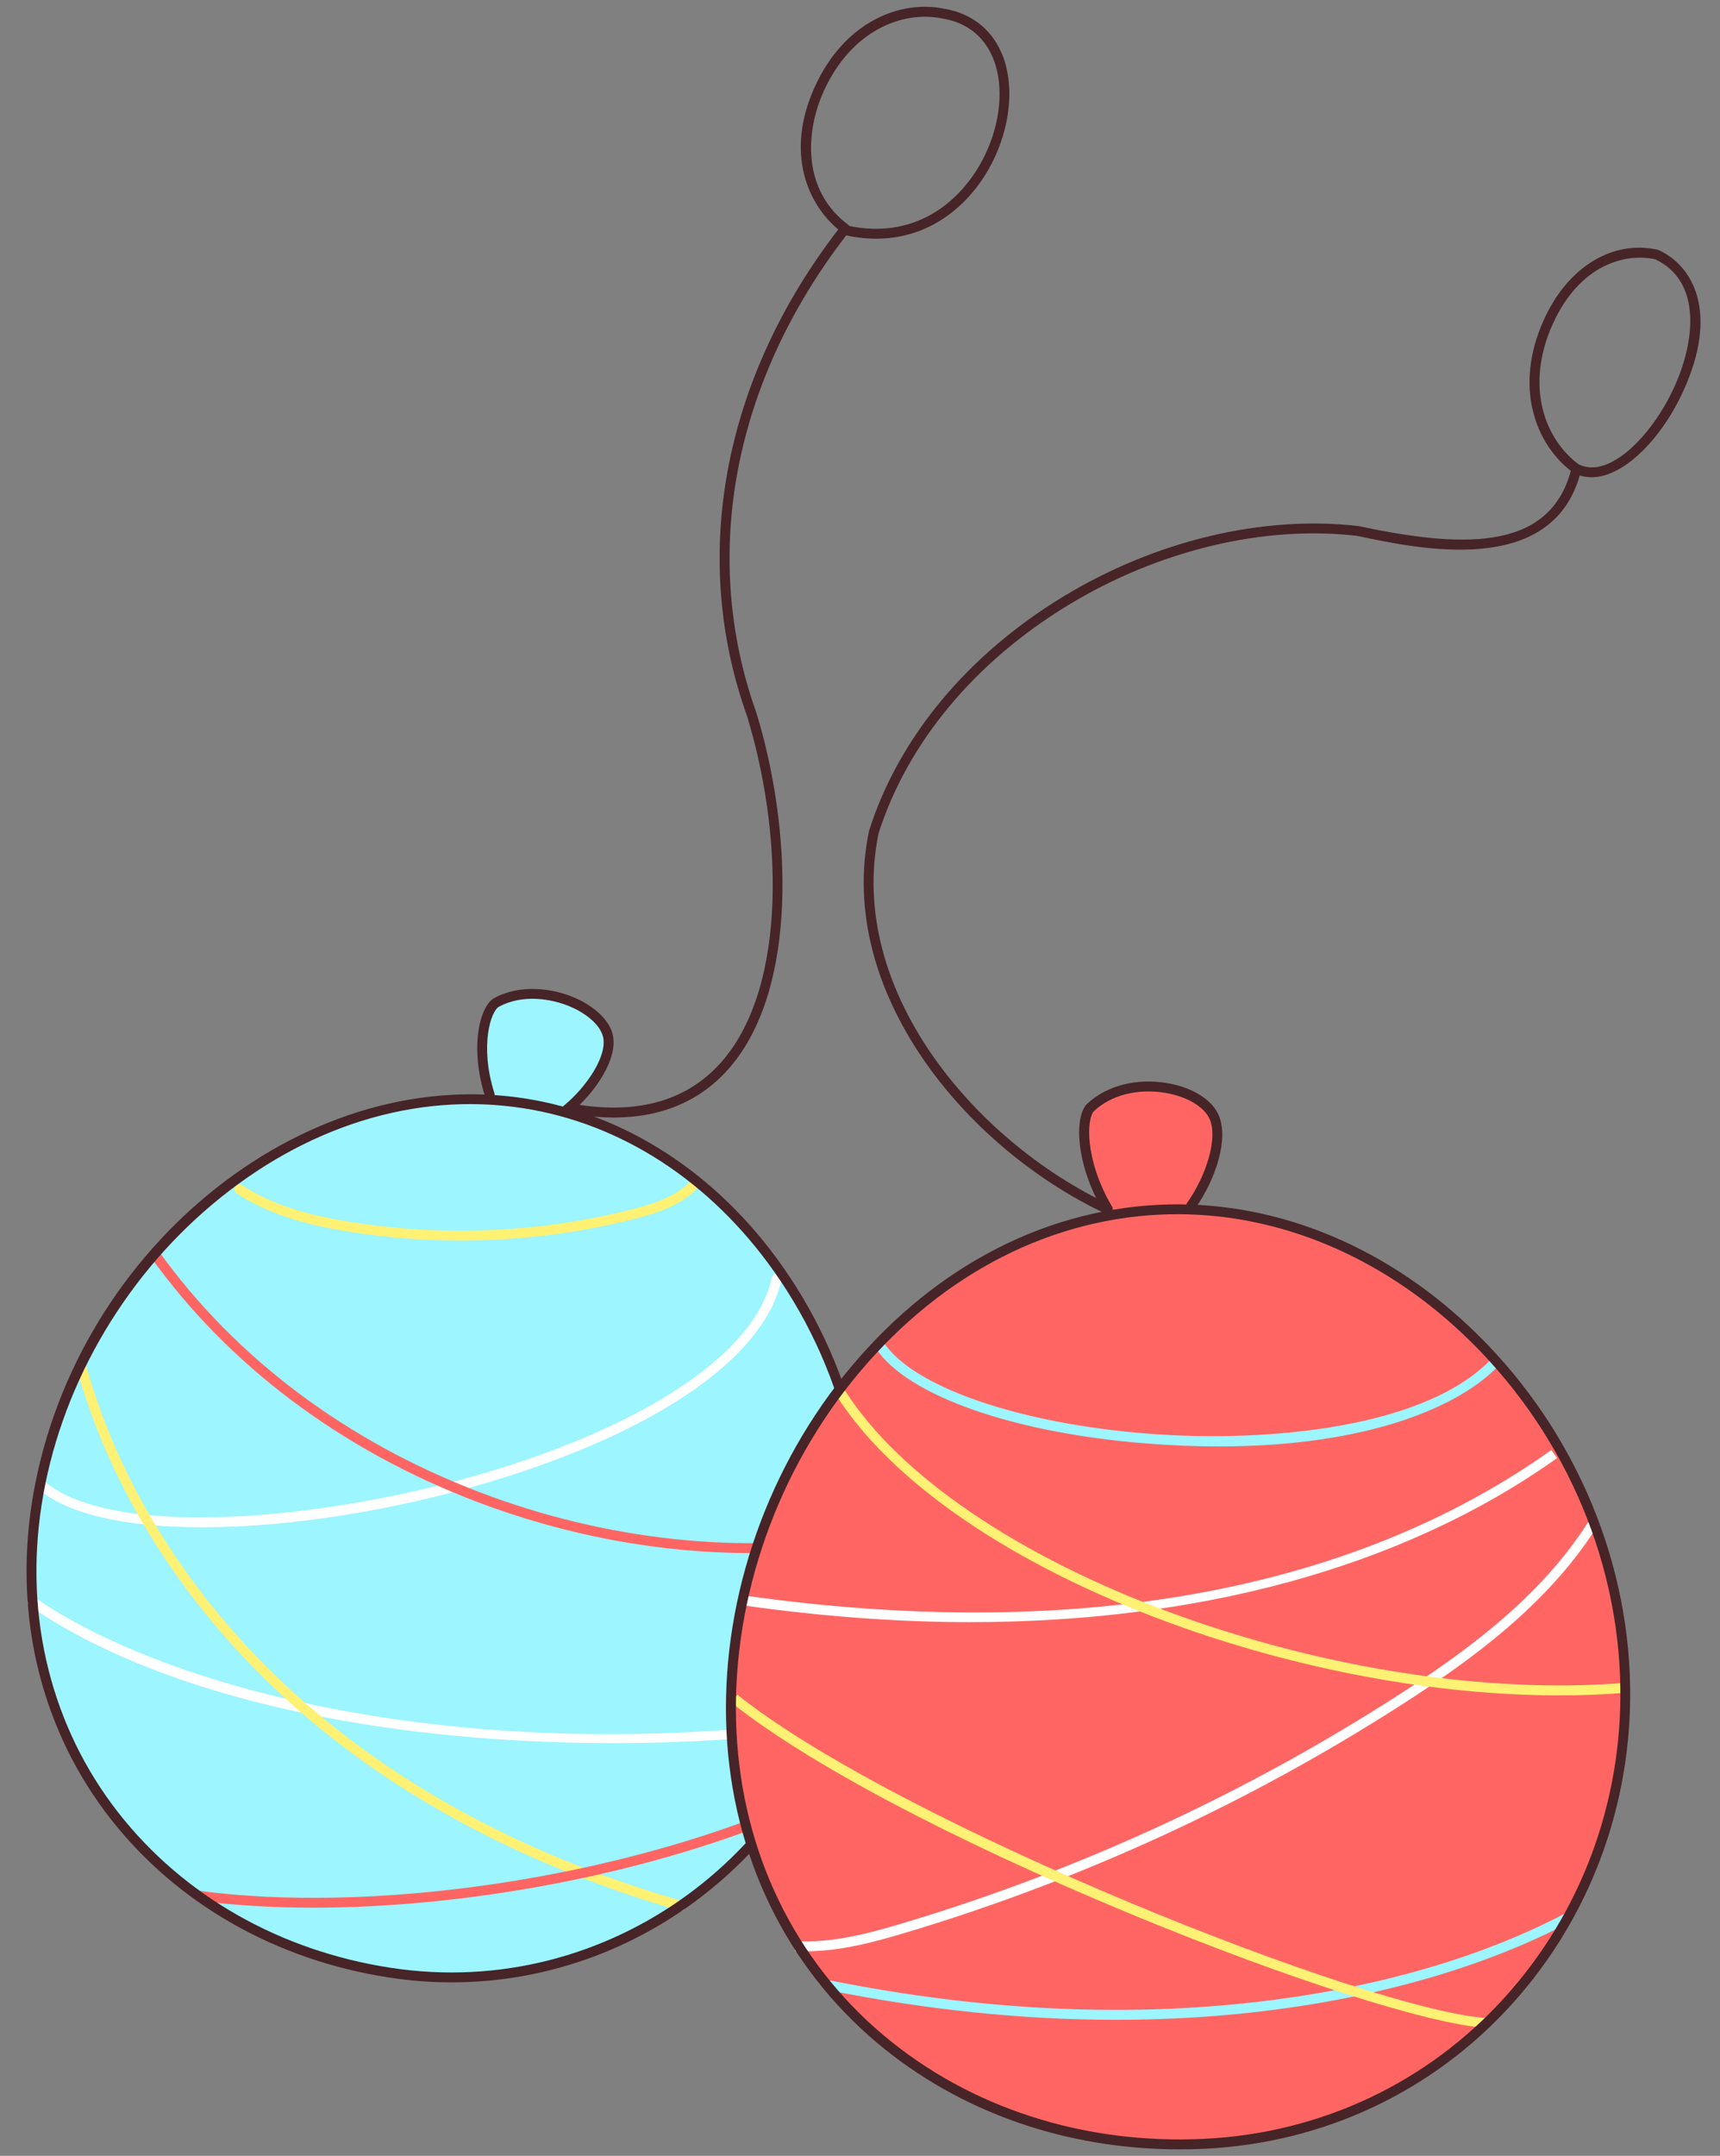
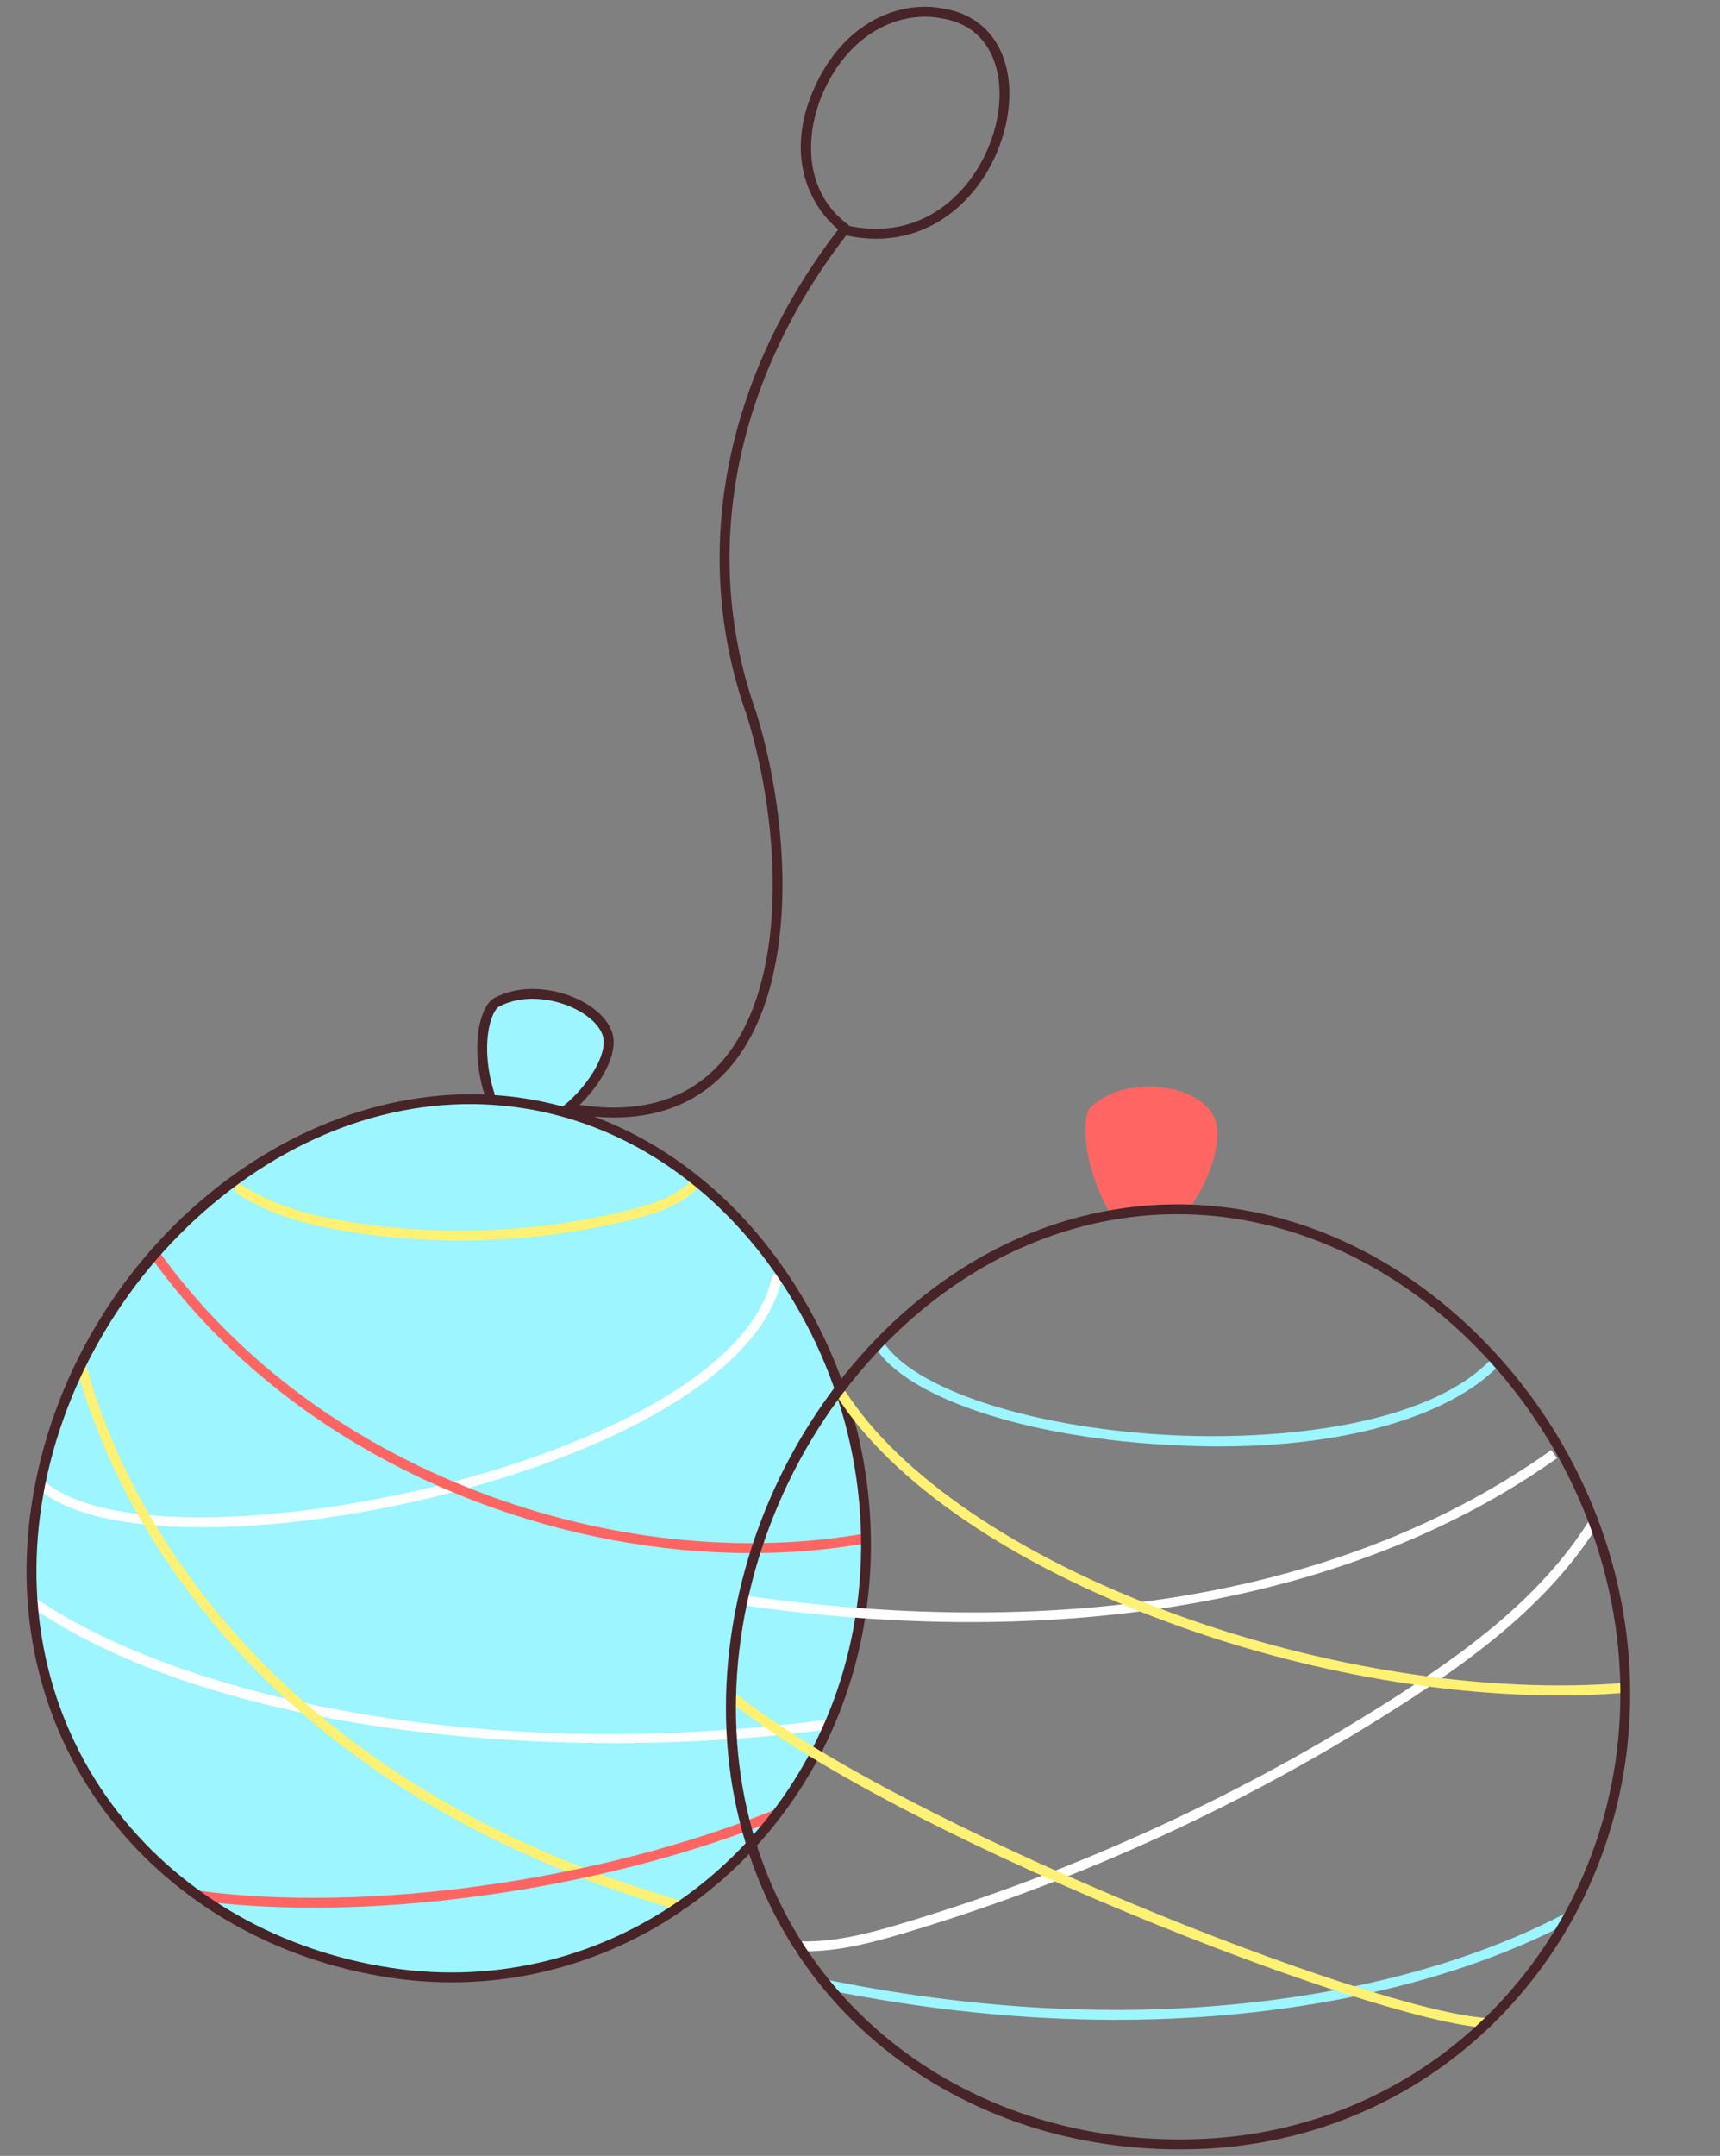
<svg xmlns="http://www.w3.org/2000/svg" fill="#000000" height="435.7" preserveAspectRatio="xMidYMid meet" version="1" viewBox="88.7 26.9 347.8 435.7" width="347.8" zoomAndPan="magnify">
  <rect x="88.7" y="26.9" width="347.8" height="435.7" fill="#808080" stroke="none" />
  <g>
    <g id="change1_1">
      <path d="M212.82,252.75c-2.51,0-5.13-0.22-7.89-0.67c-0.55-0.09-0.92-0.6-0.83-1.15c0.09-0.54,0.6-0.92,1.15-0.83 c12.72,2.06,22.62-0.87,29.43-8.69c13.49-15.5,12.07-47.09,5.05-69.88c-11.53-32.26-4.8-68.05,18.47-98.25 c-6.11-5.1-10.79-15.4-4.8-28.7c6.06-13.46,17.49-17.7,26.14-15.93c5.85,0.95,10.17,4.52,12.12,10.07 c2.95,8.39,0.02,20.08-6.96,27.81c-6.53,7.22-15.34,10.03-24.89,7.94c-22.87,29.66-29.5,64.77-18.18,96.43 c7.19,23.35,8.55,55.75-5.44,71.83C230.39,249.39,222.55,252.74,212.82,252.75z M260.43,72.56c8.74,1.85,16.81-0.74,22.79-7.36 c6.52-7.22,9.28-18.07,6.56-25.81c-1.2-3.41-4.01-7.7-10.59-8.76c-7.91-1.62-18.35,2.33-23.96,14.78 c-3.6,7.99-4.46,19.83,4.95,26.89C260.28,72.37,260.36,72.46,260.43,72.56z" fill="#472427" />
    </g>
    <g id="change2_1">
      <path d="M96.1,331.02c7.44-48.52,52.55-88.19,98.41-81.15s76.85,58.41,67.67,106.63 c-8.43,44.35-48.77,76.12-94.63,69.08S88.65,379.54,96.1,331.02z" fill="#9cf5ff" />
    </g>
    <g id="change2_2">
      <path d="M187.71,248.14c-3.12-9.85-0.78-17.49,1.41-18.67c8.46-4.55,20.9,0.71,22.46,6.63 c1.15,4.35-3.39,11.05-8.19,14.99" fill="#9cf5ff" />
    </g>
    <g id="change3_1">
      <path d="M212.75,379.19c-14.67,0-29.28-0.92-43.14-2.76c-31.33-4.17-57.24-12.8-74.91-24.96 c-0.45-0.31-0.57-0.94-0.26-1.39c0.31-0.45,0.94-0.57,1.39-0.26c27.77,19.12,88.14,34.13,160.4,24.59 c0.55-0.08,1.05,0.31,1.12,0.86c0.07,0.55-0.31,1.05-0.86,1.12C242.34,378.25,227.52,379.19,212.75,379.19z" fill="#ffffff" />
    </g>
    <g id="change3_2">
      <path d="M129.54,335.56c-15.67,0-27.31-2.71-33.18-7.81c-0.42-0.36-0.46-0.99-0.1-1.41c0.36-0.42,0.99-0.46,1.41-0.1 c14.1,12.24,61.08,7.87,96.13-3.88c29.46-9.88,48.04-23.47,50.96-37.27c0.12-0.54,0.65-0.88,1.19-0.77 c0.54,0.11,0.89,0.65,0.77,1.19c-3.07,14.52-22.13,28.64-52.28,38.76c-18.42,6.18-39.4,10.23-57.55,11.12 C134.35,335.5,131.9,335.56,129.54,335.56z" fill="#ffffff" />
    </g>
    <g id="change4_1">
      <path d="M240.58,340.78c-18.46,0-37.58-3.54-55.62-10.43c-27.36-10.45-50.11-27.54-65.8-49.43 c-0.32-0.45-0.22-1.07,0.23-1.4c0.45-0.32,1.07-0.22,1.4,0.23c15.46,21.56,37.9,38.41,64.89,48.72 c25.49,9.74,53.17,12.7,77.93,8.34c0.54-0.1,1.06,0.27,1.16,0.81c0.1,0.54-0.27,1.06-0.81,1.16 C256.38,340.12,248.54,340.78,240.58,340.78z" fill="#ff6663" />
    </g>
    <g id="change5_1">
      <path d="M226.35,413.06c-0.09,0-0.18-0.01-0.28-0.04c-29.5-8.52-54.83-21.65-75.3-39.01 c-22.71-19.27-39.23-44.26-46.51-70.37c-0.15-0.53,0.16-1.08,0.69-1.23c0.53-0.15,1.08,0.16,1.23,0.69 c7.18,25.73,23.47,50.37,45.88,69.38c20.25,17.18,45.34,30.17,74.56,38.61c0.53,0.15,0.84,0.71,0.68,1.24 C227.18,412.77,226.79,413.06,226.35,413.06z" fill="#fff173" />
    </g>
    <g id="change5_2">
      <path d="M181.78,277.62c-7.56,0-15.1-0.59-22.51-1.79c-6.72-1.08-15.38-2.94-22.7-7.72c-0.46-0.3-0.59-0.92-0.29-1.38 s0.92-0.59,1.38-0.29c7.01,4.58,15.4,6.37,21.92,7.42c18.72,3.02,38.33,2.15,56.72-2.51c4.02-1.02,8.58-2.36,11.78-5.47 c0.4-0.38,1.03-0.38,1.41,0.02c0.38,0.4,0.38,1.03-0.02,1.41c-3.56,3.45-8.42,4.9-12.69,5.98 C205.42,276.17,193.59,277.62,181.78,277.62z" fill="#fff173" />
    </g>
    <g id="change4_2">
      <path d="M152.07,412.44c-8.23,0-16.12-0.47-23.46-1.44c-0.55-0.07-0.93-0.58-0.86-1.12c0.07-0.55,0.57-0.93,1.12-0.86 c34.34,4.56,81.15-2.02,116.49-16.36c0.51-0.21,1.09,0.04,1.3,0.55c0.21,0.51-0.04,1.09-0.55,1.3 C218.02,405.91,182.73,412.44,152.07,412.44z" fill="#ff6663" />
    </g>
    <g id="change1_2">
      <path d="M203.39,252.09c-0.29,0-0.58-0.12-0.77-0.37c-0.35-0.43-0.29-1.06,0.14-1.41c4.57-3.74,8.87-10.14,7.86-13.96 c-0.58-2.19-3.07-4.48-6.51-5.97c-3.9-1.69-9.76-2.59-14.51-0.03c-1.65,0.89-3.96,7.91-0.93,17.49c0.17,0.53-0.12,1.09-0.65,1.25 c-0.53,0.17-1.09-0.12-1.25-0.65c-3.16-9.98-1.03-18.29,1.89-19.85c5.39-2.89,11.93-1.92,16.26-0.04c4.04,1.76,6.9,4.48,7.64,7.29 c1.28,4.83-3.44,11.86-8.52,16.02C203.84,252.02,203.61,252.09,203.39,252.09z" fill="#472427" />
    </g>
    <g id="change1_3">
      <path d="M180.01,427.53c-4.16,0-8.37-0.32-12.61-0.97c-22.9-3.51-42.91-14.91-56.35-32.09 c-13.85-17.71-19.51-40.3-15.94-63.61c7.77-50.62,54.3-88.93,99.55-81.99c20.45,3.14,38.97,15.14,52.16,33.81 c15.23,21.55,21.19,48.52,16.34,74C255.23,398.42,219.97,427.53,180.01,427.53z M97.09,331.17c-3.49,22.76,2.03,44.8,15.54,62.07 c13.13,16.78,32.69,27.92,55.08,31.35c43.87,6.73,84.94-23.26,93.5-68.28c4.75-24.95-1.09-51.37-16.01-72.48 c-12.88-18.22-30.93-29.93-50.83-32.98c-21.61-3.32-43.92,3.62-62.82,19.52C113.2,285.81,100.64,307.97,97.09,331.17L97.09,331.17z" fill="#472427" />
    </g>
    <g id="change4_3">
-       <path d="M236.62,376.9c-2.56-52.13,36.52-103.06,86.42-105.51s93.62,44.45,94.3,96.64 c0.62,47.99-35.12,89.68-85.03,92.14C282.41,462.6,239.18,429.02,236.62,376.9z" fill="#ff6663" />
-     </g>
+       </g>
    <g id="change4_4">
      <path d="M313.38,272.47c-5.79-9.89-6.1-19.95-4.16-21.77c7.49-7.03,21.64-4.43,24.8,1.58 c2.32,4.43-0.57,12.81-4.47,18.27" fill="#ff6663" />
    </g>
    <g id="change3_3">
      <path d="M284.84,354.73c-14.7,0-30.1-1.14-46.2-3.44l0.28-1.98c65.95,9.39,122.55-0.26,163.47-29.36l1.16,1.63 C372.21,343.86,330.81,354.73,284.84,354.73z" fill="#ffffff" />
    </g>
    <g id="change3_4">
      <path d="M251.53,421.26c-0.69,0-1.37-0.02-2.06-0.05l0.11-2c7.53,0.41,15.01-1.62,22.03-3.74 c35.13-10.55,68.6-25.95,99.48-45.76c13.69-8.78,29-19.83,38.73-35.17l1.69,1.07c-9.95,15.67-25.47,26.88-39.34,35.78 c-31.03,19.91-64.67,35.39-99.98,45.99C265.62,419.36,258.65,421.26,251.53,421.26z" fill="#ffffff" />
    </g>
    <g id="change2_3">
      <path d="M314.38,435.1c-18.8,0-38.27-2-58.21-6l0.39-1.96c31.29,6.27,61.41,7.6,89.53,3.95 c28.51-3.69,47.89-11.56,59.14-17.52l0.94,1.77c-11.39,6.03-31.01,14-59.81,17.73C335.95,434.43,325.27,435.1,314.38,435.1z" fill="#9cf5ff" />
    </g>
    <g id="change5_3">
      <path d="M404.06,369.54c-24.98,0-53.1-5.19-79.13-14.77c-31.44-11.56-55.87-28.23-67.03-45.73l1.69-1.08 c10.93,17.14,35,33.51,66.04,44.92c30.53,11.23,63.93,16.38,91.64,14.12l0.16,1.99C413.09,369.37,408.63,369.54,404.06,369.54z" fill="#fff173" />
    </g>
    <g id="change5_4">
      <path d="M389.28,436.73c-11.46-0.68-40.5-9.98-72.26-23.15c-35.82-14.86-65.14-30.39-80.45-42.61l1.25-1.56 c32.75,26.15,127.94,63.94,151.58,65.33L389.28,436.73z" fill="#fff173" />
    </g>
    <g id="change2_4">
      <path d="M335.18,319.22c-4.57,0-9.4-0.19-14.49-0.58c-26.95-2.1-48.49-9.65-54.88-19.23l1.66-1.11 c5.97,8.95,27.42,16.32,53.37,18.34c23.9,1.87,56.52-1.06,69.73-15.42l1.47,1.35C384.25,311.05,365.51,319.22,335.18,319.22z" fill="#9cf5ff" />
    </g>
    <g id="change1_4">
-       <path d="M312.68,272.27c-0.14,0-0.29-0.03-0.42-0.09c-28.24-13.26-54.6-44.87-47.84-77.33 c0.01-0.03,0.01-0.07,0.03-0.1c5.94-18.72,19.86-35.5,39.2-47.25c18.67-11.35,40.47-16.55,59.8-14.27 c19.68,4.16,38.38,5.65,42.88-11.17c-7.17-5.59-11.55-17.01-5.46-30.51c4.81-10.67,13.87-16.23,23.06-14.17 c0.07,0.02,0.14,0.04,0.2,0.07c6.89,3.18,12.29,12.61,4.84,28.72c-4.76,10.31-13.68,19.11-20.83,16.82 c-5.87,20.5-32.24,14.92-45.02,12.21c-18.8-2.21-40.14,2.89-58.44,14.01c-18.91,11.49-32.52,27.87-38.32,46.1 c-6.51,31.43,19.21,62.13,46.74,75.06c0.5,0.24,0.71,0.83,0.48,1.33C313.42,272.06,313.06,272.27,312.68,272.27z M407.96,120.77 c0.05,0.01,0.1,0.03,0.15,0.06c6.06,2.8,14.6-5.87,19.05-15.5c4.25-9.2,5.8-21.52-3.77-26.03c-6.24-1.35-15.37,1.26-20.7,13.06 C396.94,105.11,401.18,115.8,407.96,120.77z" fill="#472427" />
-     </g>
+       </g>
    <g id="change1_5">
-       <path d="M312.68,272.27c-0.34,0-0.68-0.18-0.86-0.5c-5.82-9.95-5.83-19.4-3.28-21.8c3.91-3.66,9.93-5.23,16.14-4.18 c4.85,0.82,8.68,3.07,10.23,6.03c2.55,4.85-0.44,13.57-4.54,19.32c-0.32,0.45-0.94,0.55-1.39,0.23c-0.45-0.32-0.55-0.95-0.23-1.39 c3.73-5.22,6.47-13.28,4.4-17.22c-1.25-2.37-4.62-4.28-8.79-4.99c-5.59-0.94-10.98,0.43-14.43,3.67 c-1.48,1.39-2.03,9.65,3.64,19.33c0.28,0.48,0.12,1.09-0.36,1.37C313.03,272.23,312.86,272.27,312.68,272.27z" fill="#472427" />
-     </g>
+       </g>
    <g id="change1_6">
      <path d="M327.17,461.28c-22.96,0-44.5-7.55-61.11-21.52c-18.41-15.48-29.22-37.79-30.45-62.81 c-1.25-25.42,7.41-51.68,23.75-72.06c16.9-21.06,39.49-33.32,63.62-34.5c22.45-1.1,44.73,7.61,62.73,24.52 c20.38,19.15,32.27,45.8,32.62,73.1c0.31,23.79-8.15,46.46-23.82,63.83c-15.99,17.72-38.07,28.14-62.15,29.32 C330.62,461.24,328.89,461.28,327.17,461.28z M326.79,272.29c-1.23,0-2.47,0.03-3.7,0.09c-23.55,1.16-45.62,13.14-62.15,33.75 c-16.04,20-24.54,45.77-23.32,70.71c1.2,24.46,11.76,46.26,29.74,61.38c17.47,14.69,40.53,22.13,64.91,20.93 c23.55-1.16,45.13-11.34,60.77-28.66c15.33-16.99,23.61-39.17,23.31-62.46c-0.35-26.76-12.01-52.89-31.99-71.67 C367.74,280.75,347.43,272.29,326.79,272.29z" fill="#472427" />
    </g>
  </g>
</svg>